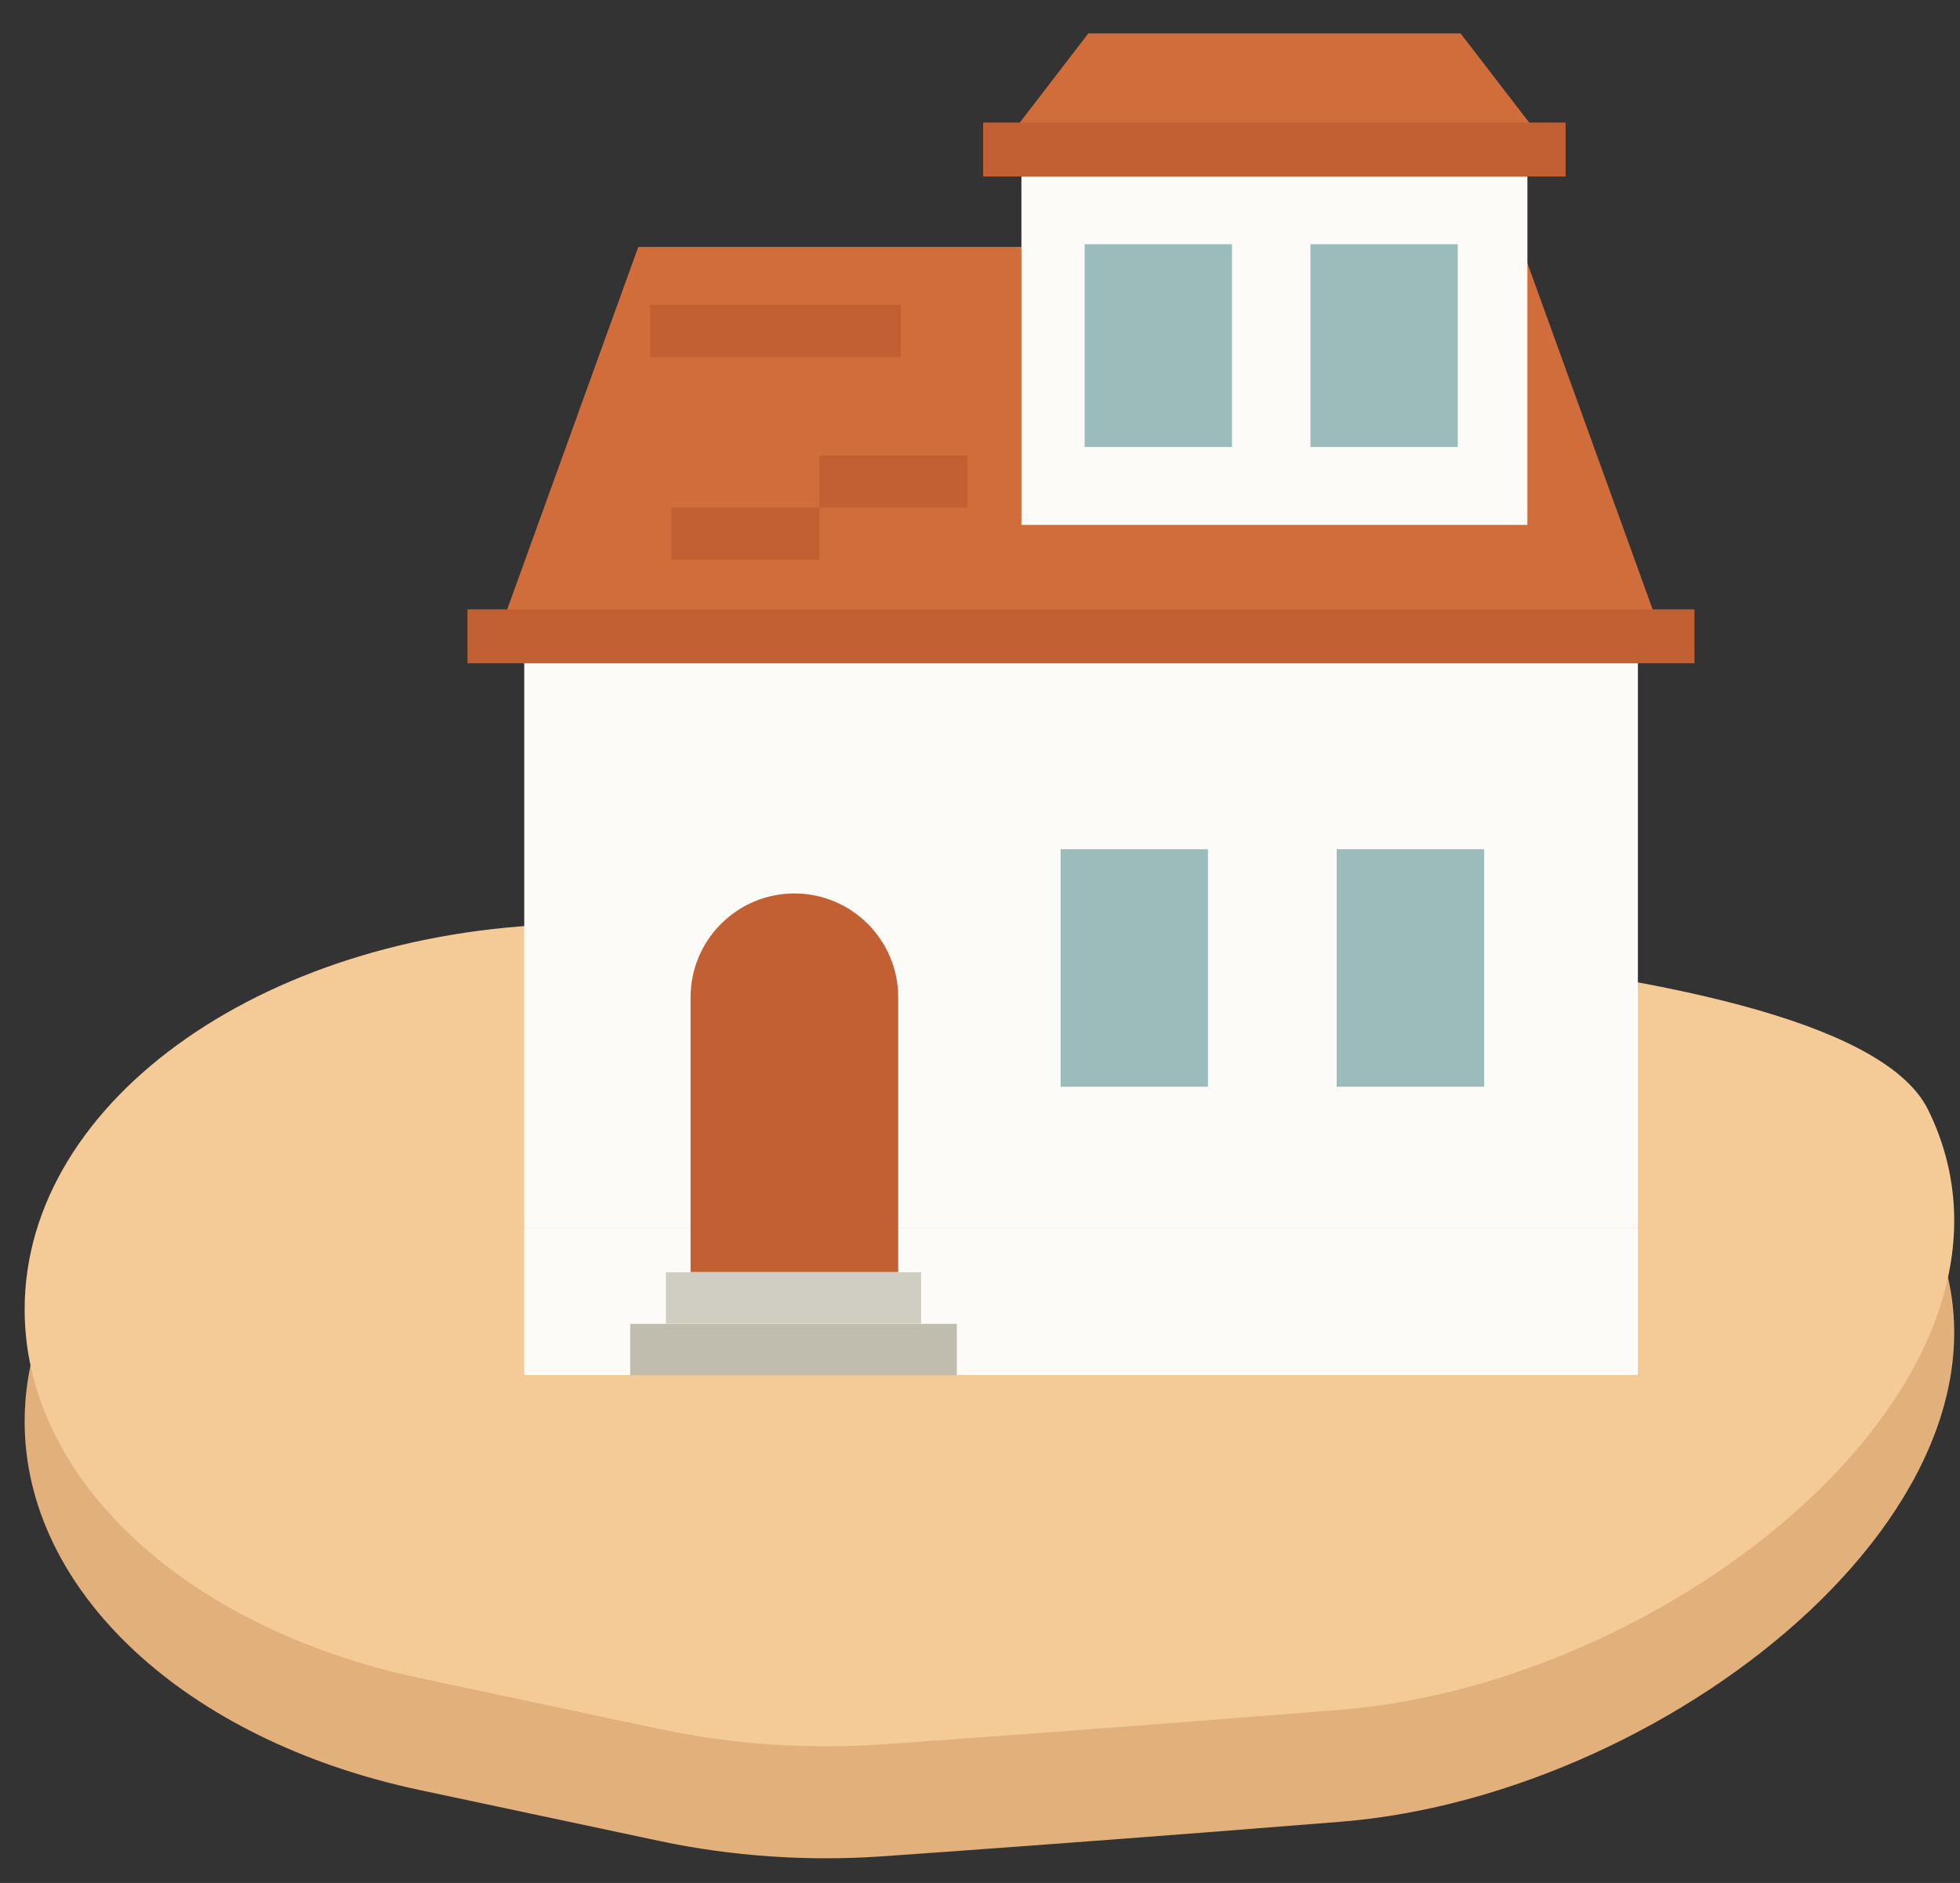
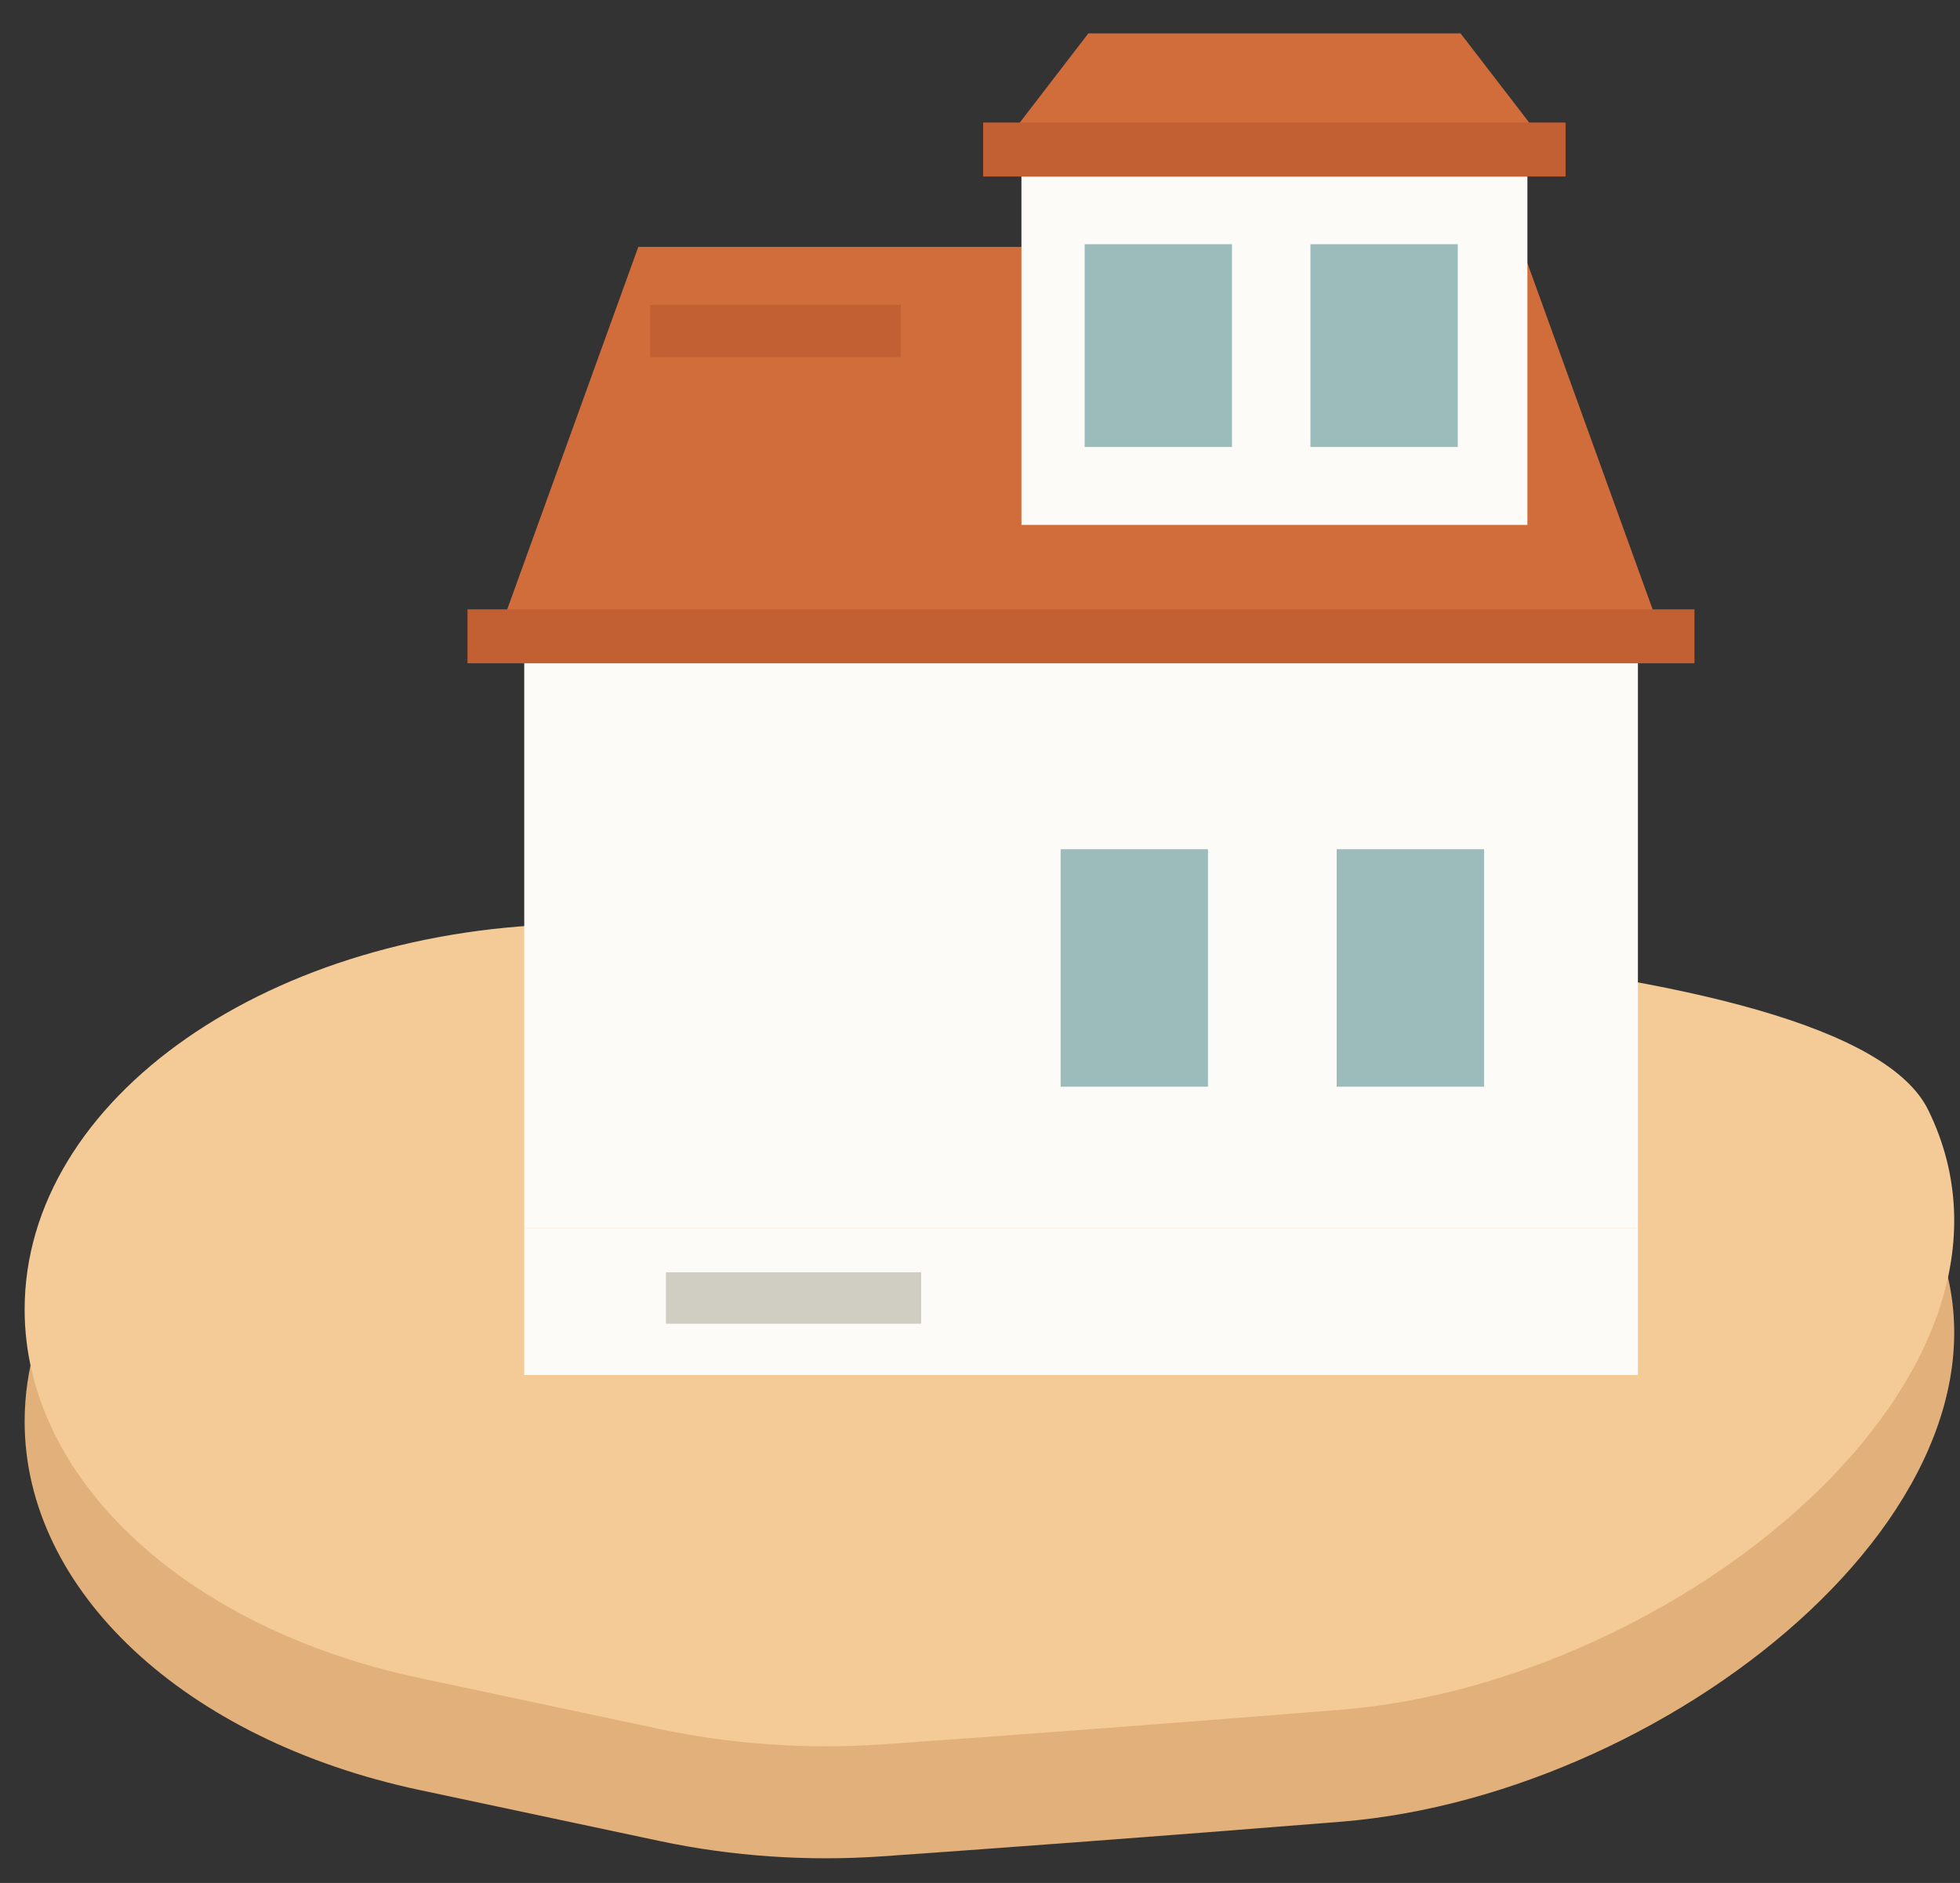
<svg xmlns="http://www.w3.org/2000/svg" width="51" height="49" viewBox="0 0 51 49" fill="none">
  <rect x="0" y="0" width="51" height="49" fill="#333333" stroke="none" />
  <path d="M0.641 36.991C0.641 31.499 7.05 27.028 15.027 26.956C28.88 26.833 48.046 27.464 50.172 31.797C53.543 38.663 43.688 46.698 34.894 47.406C29.783 47.817 25.578 48.123 22.953 48.307C21.012 48.442 19.049 48.307 17.182 47.912L10.918 46.581C4.81 45.282 0.641 41.394 0.641 36.991Z" fill="#E2B07A" />
  <path d="M0.641 34.077C0.641 28.584 7.05 24.114 15.027 24.042C28.88 23.919 48.046 24.55 50.172 28.883C53.543 35.749 43.688 43.784 34.894 44.492C29.783 44.903 25.578 45.209 22.953 45.393C21.012 45.528 19.049 45.393 17.182 44.998L10.918 43.667C4.81 42.368 0.641 38.48 0.641 34.077Z" fill="#F4CB96" />
  <path d="M39.591 6.425H16.609L12.945 16.557H43.255L39.591 6.425Z" fill="#D06D3B" />
  <path d="M38.005 0.869H34.598H31.728H28.319L26.184 3.647H32.461H33.865H40.142L38.005 0.869Z" fill="#D06D3B" />
  <path d="M39.744 4.593H26.578V13.659H39.744V4.593Z" fill="#FDFBF8" />
  <path d="M42.619 31.954H13.641V35.782H42.619V31.954Z" fill="#FDFBF8" />
  <path d="M42.619 16.559H13.641V31.956H42.619V16.559Z" fill="#FDFBF8" />
-   <path d="M24.897 34.45H16.398V35.789H24.897V34.45Z" fill="#C0BCAE" />
  <path d="M23.968 33.108H17.328V34.447H23.968V33.108Z" fill="#D0CDC2" />
-   <path d="M20.67 23.25C22.16 23.25 23.372 24.462 23.372 25.952V33.103H17.969V25.952C17.969 24.462 19.18 23.25 20.67 23.25Z" fill="#C26034" />
  <path d="M31.432 22.099H27.598V28.28H31.432V22.099Z" fill="#9BBCBA" />
  <path d="M38.616 22.099H34.781V28.28H38.616V22.099Z" fill="#9BBCBA" />
  <path d="M44.091 15.857H12.164V17.261H44.091V15.857Z" fill="#C26034" />
  <path d="M40.737 3.189H25.582V4.593H40.737V3.189Z" fill="#C26034" />
  <path d="M32.057 6.355H28.223V11.632H32.057V6.355Z" fill="#9BBCBA" />
  <path d="M37.932 6.355H34.098V11.632H37.932V6.355Z" fill="#9BBCBA" />
  <path d="M23.441 7.934H16.918V9.294H23.441V7.934Z" fill="#C26034" />
-   <path d="M21.322 13.21H17.469V14.57H21.322V13.21Z" fill="#C26034" />
-   <path d="M25.174 11.851H21.32V13.211H25.174V11.851Z" fill="#C26034" />
</svg>